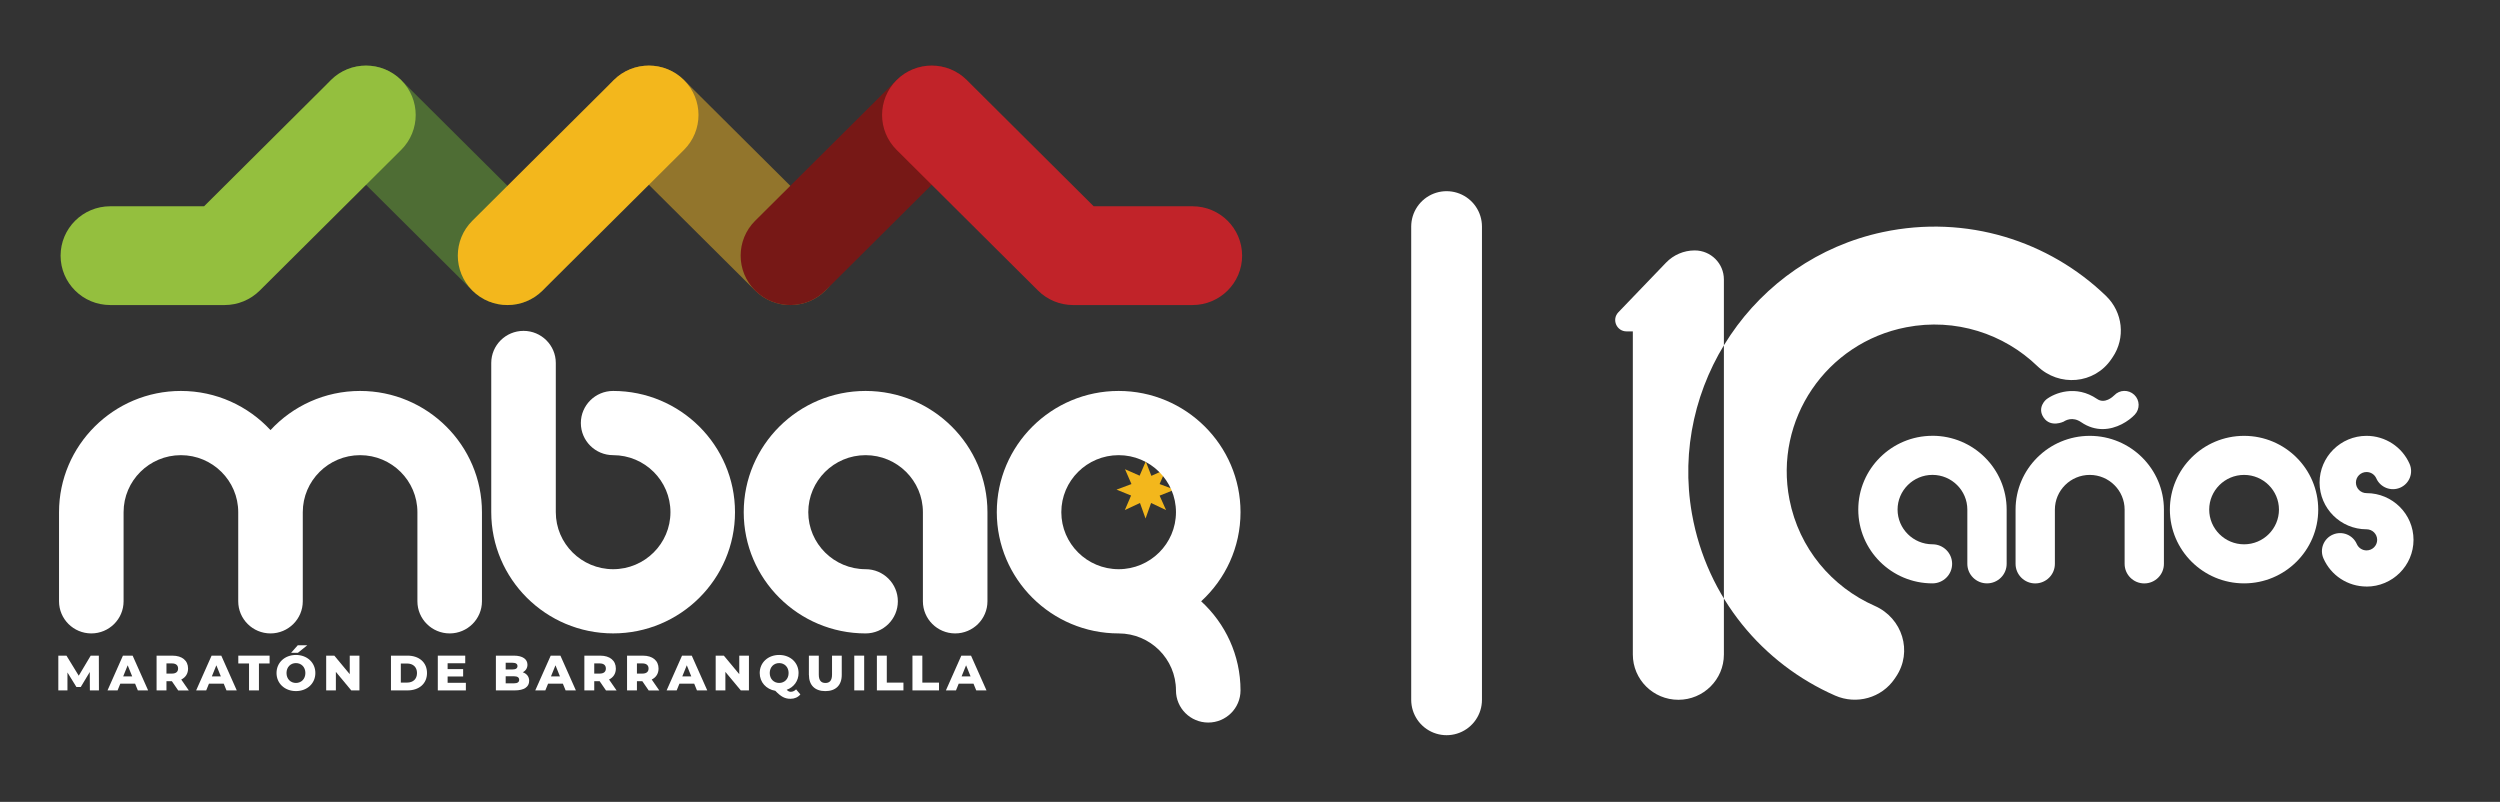
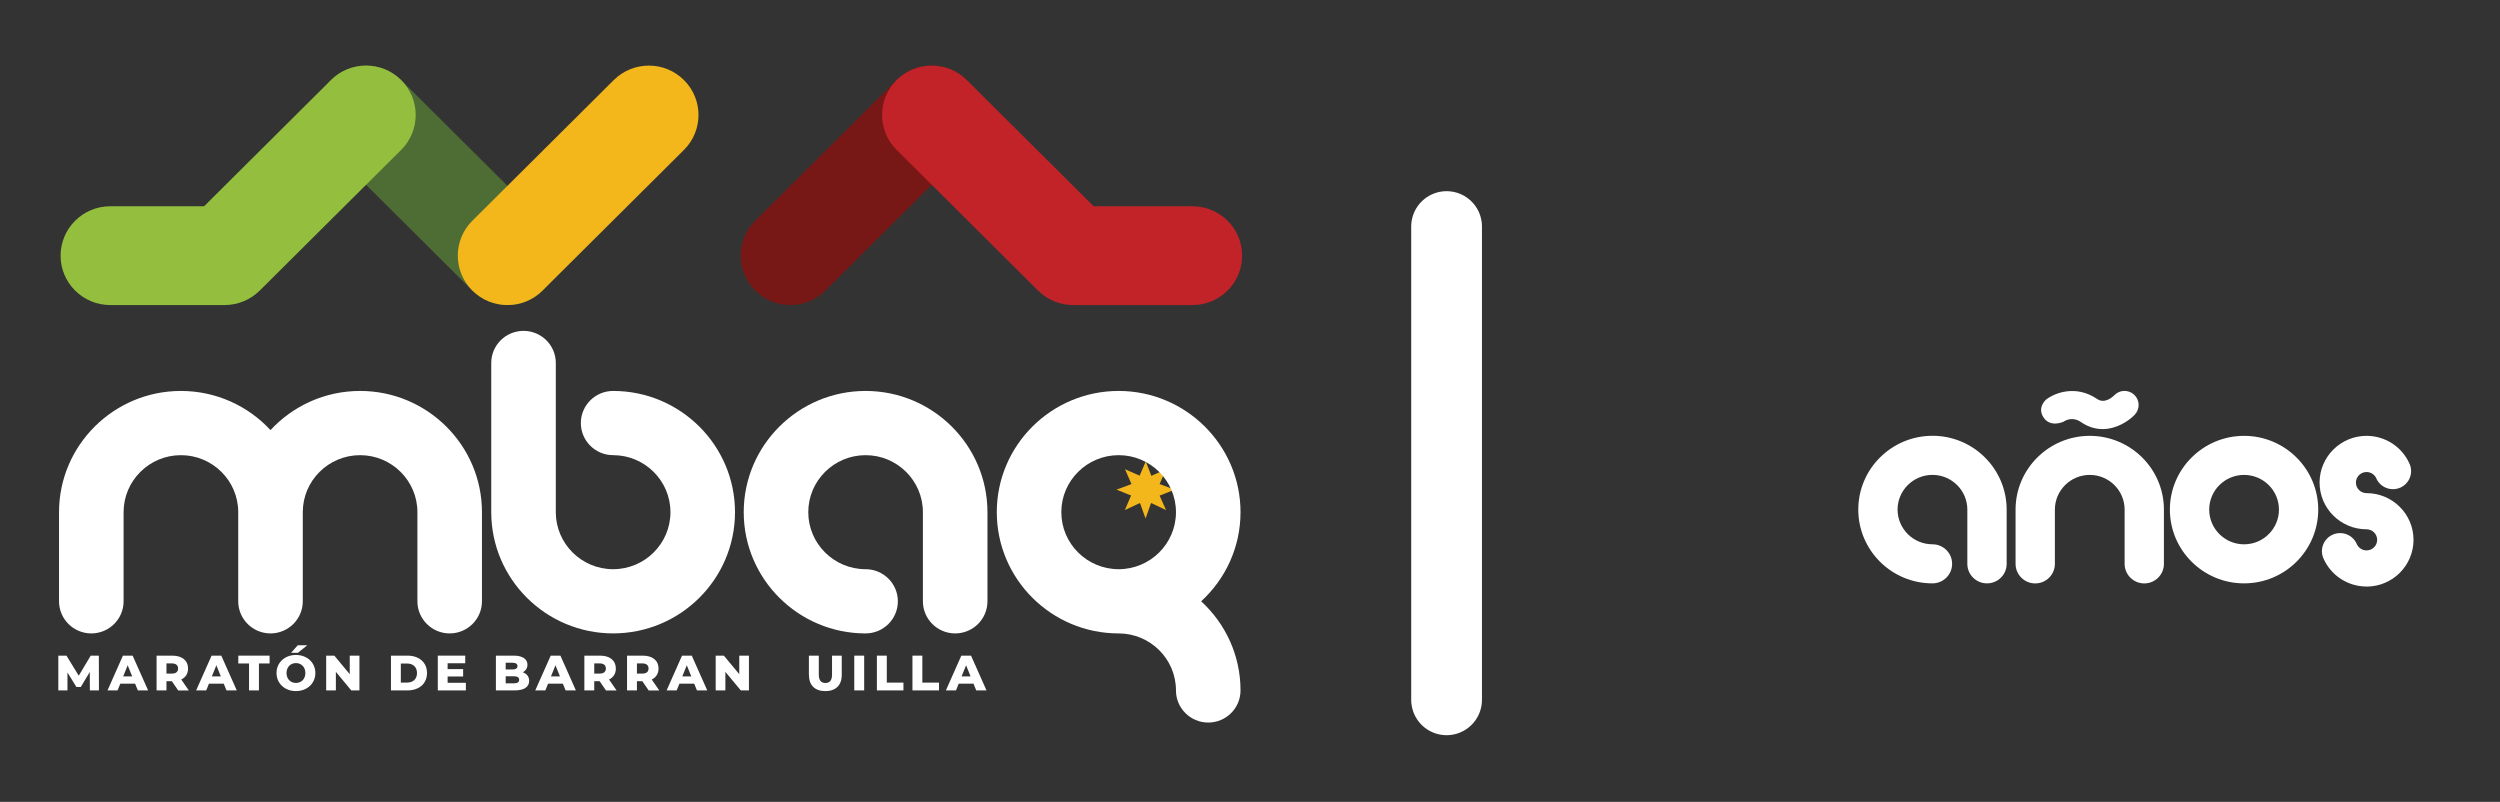
<svg xmlns="http://www.w3.org/2000/svg" width="106" height="34" viewBox="0 0 106 34" fill="none">
  <rect x="0" y="0" width="106" height="34" fill="#333333" stroke="none" />
  <g clip-path="url(#clip0_505_1218)">
    <path d="M48.32 20.169L48.581 19.564L48.818 20.176L49.441 19.895L49.167 20.524L49.801 20.761L49.167 21.015L49.441 21.627L48.806 21.327L48.571 21.985L48.335 21.327L47.693 21.627L47.958 21.01L47.34 20.761L47.974 20.524L47.7 19.895L48.32 20.169Z" fill="#F3B71C" />
    <mask id="mask0_505_1218" style="mask-type:luminance" maskUnits="userSpaceOnUse" x="0" y="0" width="106" height="34">
      <path d="M105.091 0H-3.05176e-05V34H105.091V0Z" fill="white" />
    </mask>
    <g mask="url(#mask0_505_1218)">
      <path d="M15.268 16.576C13.767 16.576 12.414 17.216 11.469 18.236C10.524 17.216 9.171 16.576 7.67 16.576C4.822 16.576 2.503 18.883 2.503 21.716V25.495C2.503 26.247 3.116 26.857 3.872 26.857C4.627 26.857 5.24 26.247 5.24 25.495V21.716C5.24 20.383 6.33 19.299 7.67 19.299C9.011 19.299 10.101 20.383 10.101 21.716V25.495C10.101 26.247 10.714 26.857 11.469 26.857C12.225 26.857 12.838 26.247 12.838 25.495V21.716C12.838 20.383 13.928 19.299 15.268 19.299C16.608 19.299 17.698 20.383 17.698 21.716V25.495C17.698 26.247 18.311 26.857 19.067 26.857C19.822 26.857 20.435 26.247 20.435 25.495V21.716C20.435 18.883 18.118 16.576 15.268 16.576Z" fill="white" />
      <path d="M50.929 25.495C51.955 24.555 52.598 23.21 52.598 21.716C52.598 18.883 50.279 16.576 47.431 16.576C44.582 16.576 42.264 18.881 42.264 21.716C42.264 24.552 44.581 26.857 47.431 26.857C48.771 26.857 49.861 27.941 49.861 29.274C49.861 30.026 50.474 30.636 51.23 30.636C51.985 30.636 52.598 30.026 52.598 29.274C52.598 27.781 51.955 26.436 50.929 25.495ZM45 21.716C45 20.383 46.09 19.299 47.431 19.299C48.771 19.299 49.861 20.383 49.861 21.716C49.861 23.05 48.771 24.134 47.431 24.134C46.09 24.134 45 23.05 45 21.716Z" fill="white" />
      <path d="M25.997 16.576C25.241 16.576 24.628 17.186 24.628 17.937C24.628 18.689 25.241 19.299 25.997 19.299C27.337 19.299 28.427 20.383 28.427 21.716C28.427 23.05 27.337 24.134 25.997 24.134C24.656 24.134 23.566 23.05 23.566 21.716V15.39C23.566 14.639 22.953 14.029 22.198 14.029C21.442 14.029 20.829 14.639 20.829 15.39V21.716C20.829 24.55 23.147 26.856 25.997 26.856C28.847 26.856 31.164 24.55 31.164 21.716C31.164 18.882 28.845 16.576 25.997 16.576Z" fill="white" />
      <path d="M36.701 16.576C33.852 16.576 31.534 18.883 31.534 21.716C31.534 24.55 33.852 26.857 36.701 26.857C37.456 26.857 38.069 26.247 38.069 25.495C38.069 24.744 37.456 24.134 36.701 24.134C35.361 24.134 34.271 23.05 34.271 21.716C34.271 20.383 35.361 19.299 36.701 19.299C38.041 19.299 39.131 20.383 39.131 21.716V25.495C39.131 26.247 39.744 26.857 40.5 26.857C41.255 26.857 41.868 26.247 41.868 25.495V21.716C41.868 18.883 39.55 16.576 36.701 16.576Z" fill="white" />
      <path d="M3.811 29.273L3.806 28.493L3.425 29.128H3.239L2.86 28.513V29.273H2.473V27.799H2.818L3.339 28.65L3.846 27.799H4.191L4.195 29.273H3.811Z" fill="white" />
      <path d="M5.728 28.987H5.101L4.985 29.274H4.558L5.212 27.8H5.624L6.281 29.274H5.845L5.728 28.987ZM5.605 28.68L5.414 28.208L5.223 28.68H5.604H5.605Z" fill="white" />
      <path d="M7.287 28.882H7.058V29.274H6.639V27.8H7.316C7.72 27.8 7.974 28.008 7.974 28.346C7.974 28.563 7.869 28.722 7.685 28.812L8.005 29.275H7.556L7.287 28.883V28.882ZM7.291 28.128H7.058V28.56H7.291C7.465 28.56 7.551 28.48 7.551 28.346C7.551 28.212 7.465 28.129 7.291 28.129" fill="white" />
      <path d="M9.486 28.987H8.86L8.743 29.274H8.316L8.971 27.8H9.383L10.039 29.274H9.603L9.486 28.987ZM9.364 28.68L9.173 28.208L8.982 28.68H9.362H9.364Z" fill="white" />
      <path d="M10.559 28.131H10.104V27.799H11.431V28.131H10.979V29.273H10.559V28.131Z" fill="white" />
      <path d="M11.725 28.536C11.725 28.094 12.074 27.77 12.548 27.77C13.022 27.77 13.371 28.094 13.371 28.536C13.371 28.978 13.022 29.302 12.548 29.302C12.074 29.302 11.725 28.978 11.725 28.536ZM12.948 28.536C12.948 28.281 12.772 28.115 12.548 28.115C12.324 28.115 12.148 28.281 12.148 28.536C12.148 28.791 12.323 28.957 12.548 28.957C12.773 28.957 12.948 28.791 12.948 28.536ZM12.625 27.36H13.027L12.63 27.68H12.341L12.625 27.36Z" fill="white" />
      <path d="M15.24 27.799V29.273H14.894L14.241 28.488V29.273H13.83V27.799H14.175L14.829 28.585V27.799H15.24Z" fill="white" />
      <path d="M16.577 27.799H17.277C17.769 27.799 18.105 28.084 18.105 28.536C18.105 28.989 17.768 29.273 17.277 29.273H16.577V27.799ZM17.26 28.942C17.512 28.942 17.681 28.793 17.681 28.537C17.681 28.282 17.512 28.133 17.26 28.133H16.995V28.942H17.26Z" fill="white" />
      <path d="M19.753 28.951V29.274H18.563V27.799H19.726V28.122H18.979V28.37H19.637V28.683H18.979V28.951H19.753Z" fill="white" />
      <path d="M22.436 28.869C22.436 29.124 22.224 29.273 21.827 29.273H21.026V27.799H21.784C22.173 27.799 22.364 27.957 22.364 28.184C22.364 28.325 22.293 28.438 22.166 28.504C22.333 28.563 22.437 28.689 22.437 28.868M21.441 28.101V28.385H21.729C21.869 28.385 21.941 28.337 21.941 28.242C21.941 28.148 21.869 28.101 21.729 28.101H21.441ZM22.013 28.823C22.013 28.723 21.936 28.674 21.793 28.674H21.441V28.973H21.793C21.936 28.973 22.013 28.925 22.013 28.823Z" fill="white" />
      <path d="M23.865 28.987H23.239L23.122 29.274H22.695L23.35 27.8H23.762L24.418 29.274H23.982L23.865 28.987ZM23.742 28.68L23.552 28.208L23.361 28.68H23.741H23.742Z" fill="white" />
      <path d="M25.425 28.882H25.196V29.274H24.777V27.8H25.454C25.858 27.8 26.112 28.008 26.112 28.346C26.112 28.563 26.006 28.722 25.823 28.812L26.143 29.275H25.694L25.425 28.883V28.882ZM25.429 28.128H25.196V28.56H25.429C25.603 28.56 25.689 28.48 25.689 28.346C25.689 28.212 25.603 28.129 25.429 28.129" fill="white" />
      <path d="M27.235 28.882H27.006V29.274H26.587V27.8H27.264C27.668 27.8 27.922 28.008 27.922 28.346C27.922 28.563 27.816 28.722 27.633 28.812L27.953 29.275H27.504L27.235 28.883V28.882ZM27.238 28.128H27.006V28.56H27.238C27.412 28.56 27.499 28.48 27.499 28.346C27.499 28.212 27.412 28.129 27.238 28.129" fill="white" />
      <path d="M29.434 28.987H28.808L28.691 29.274H28.264L28.918 27.8H29.331L29.988 29.274H29.551L29.434 28.987ZM29.311 28.68L29.12 28.208L28.929 28.68H29.31H29.311Z" fill="white" />
      <path d="M31.755 27.799V29.273H31.41L30.756 28.488V29.273H30.345V27.799H30.691L31.345 28.585V27.799H31.755Z" fill="white" />
-       <path d="M33.936 29.444C33.836 29.563 33.69 29.629 33.521 29.629C33.28 29.629 33.121 29.546 32.873 29.29C32.484 29.224 32.212 28.926 32.212 28.536C32.212 28.094 32.562 27.77 33.036 27.77C33.51 27.77 33.859 28.094 33.859 28.536C33.859 28.871 33.659 29.139 33.356 29.247C33.415 29.31 33.467 29.332 33.53 29.332C33.61 29.332 33.688 29.296 33.754 29.229L33.936 29.444ZM33.037 28.957C33.261 28.957 33.437 28.791 33.437 28.536C33.437 28.281 33.262 28.115 33.037 28.115C32.812 28.115 32.637 28.281 32.637 28.536C32.637 28.791 32.813 28.957 33.037 28.957Z" fill="white" />
      <path d="M34.297 28.617V27.8H34.717V28.605C34.717 28.858 34.823 28.958 34.998 28.958C35.173 28.958 35.278 28.858 35.278 28.605V27.8H35.69V28.617C35.69 29.058 35.432 29.303 34.994 29.303C34.556 29.303 34.299 29.056 34.299 28.617" fill="white" />
      <path d="M36.641 27.799H36.221V29.273H36.641V27.799Z" fill="white" />
      <path d="M37.18 27.799H37.6V28.943H38.306V29.273H37.18V27.799Z" fill="white" />
      <path d="M38.688 27.799H39.107V28.943H39.814V29.273H38.688V27.799Z" fill="white" />
      <path d="M41.276 28.987H40.649L40.533 29.274H40.106L40.76 27.8H41.172L41.828 29.274H41.393L41.276 28.987ZM41.153 28.68L40.962 28.208L40.771 28.68H41.152H41.153Z" fill="white" />
      <path d="M21.517 12.934C20.978 12.934 20.439 12.729 20.028 12.32L14.032 6.356C13.21 5.538 13.21 4.212 14.032 3.395C14.854 2.577 16.186 2.577 17.009 3.395L23.004 9.359C23.826 10.177 23.826 11.502 23.004 12.32C22.593 12.729 22.054 12.934 21.515 12.934" fill="#4E6D34" />
-       <path d="M33.509 12.934C32.97 12.934 32.431 12.729 32.02 12.32L26.025 6.356C25.202 5.538 25.202 4.212 26.025 3.395C26.847 2.577 28.179 2.577 29.001 3.395L34.997 9.359C35.819 10.177 35.819 11.502 34.997 12.32C34.586 12.729 34.047 12.934 33.508 12.934" fill="#92752C" />
      <path d="M33.509 12.934C32.97 12.934 32.431 12.729 32.02 12.32C31.198 11.502 31.198 10.176 32.02 9.359L38.016 3.395C38.838 2.577 40.17 2.577 40.992 3.395C41.815 4.213 41.815 5.538 40.992 6.356L34.997 12.32C34.586 12.729 34.047 12.934 33.508 12.934" fill="#771816" />
      <path d="M9.525 12.934H4.674C3.511 12.934 2.569 11.996 2.569 10.841C2.569 9.685 3.511 8.746 4.674 8.746H8.653L14.032 3.395C14.854 2.577 16.186 2.577 17.009 3.395C17.831 4.213 17.831 5.538 17.009 6.356L11.013 12.32C10.618 12.713 10.082 12.934 9.524 12.934" fill="#94BF3E" />
      <path d="M50.563 12.934H45.502C44.943 12.934 44.408 12.714 44.013 12.32L38.017 6.356C37.195 5.538 37.195 4.212 38.017 3.395C38.839 2.577 40.171 2.577 40.993 3.395L46.372 8.746H50.562C51.725 8.746 52.666 9.684 52.666 10.841C52.666 11.997 51.723 12.934 50.562 12.934" fill="#C12329" />
      <path d="M21.517 12.934C20.978 12.934 20.439 12.729 20.028 12.32C19.205 11.502 19.205 10.176 20.028 9.359L26.023 3.395C26.846 2.577 28.179 2.577 29 3.395C29.822 4.213 29.822 5.538 29 6.356L23.004 12.32C22.593 12.729 22.054 12.934 21.515 12.934" fill="#F3B71C" />
-       <path d="M89.576 15.146L89.52 15.229C88.802 16.288 87.307 16.413 86.385 15.524C84.964 14.153 82.915 13.471 80.826 13.876C77.43 14.531 75.213 17.802 75.873 21.179C76.279 23.258 77.68 24.893 79.49 25.69C80.665 26.208 81.108 27.634 80.39 28.694L80.335 28.776C79.781 29.594 78.716 29.891 77.809 29.492C74.738 28.142 72.371 25.344 71.74 21.791C70.771 16.323 74.373 11.004 79.831 9.841C83.384 9.085 86.886 10.219 89.298 12.55C90.01 13.238 90.131 14.33 89.576 15.147M68.967 14.05H69.232V27.751C69.232 28.812 70.097 29.671 71.163 29.671C72.228 29.671 73.093 28.811 73.093 27.751V11.849C73.093 11.169 72.54 10.618 71.856 10.618C71.396 10.618 70.957 10.806 70.64 11.136L68.618 13.241C68.326 13.546 68.543 14.051 68.966 14.051" fill="white" />
      <path d="M88.605 20.136C89.421 20.136 90.084 20.797 90.084 21.607V23.908C90.084 24.365 90.457 24.737 90.917 24.737C91.377 24.737 91.75 24.366 91.75 23.908V21.607C91.75 19.882 90.339 18.48 88.606 18.48C86.872 18.48 85.46 19.883 85.46 21.607V23.908C85.46 24.365 85.834 24.737 86.293 24.737C86.753 24.737 87.127 24.366 87.127 23.908V21.607C87.127 20.796 87.791 20.136 88.606 20.136" fill="white" />
      <path d="M95.149 24.735C96.883 24.735 98.293 23.332 98.293 21.607C98.293 19.883 96.882 18.48 95.149 18.48C93.415 18.48 92.003 19.883 92.003 21.607C92.003 23.332 93.414 24.735 95.149 24.735ZM95.149 23.079C94.333 23.079 93.67 22.418 93.67 21.607C93.67 20.797 94.333 20.136 95.149 20.136C95.965 20.136 96.628 20.797 96.628 21.607C96.628 22.418 95.965 23.079 95.149 23.079Z" fill="white" />
      <path d="M81.936 18.478C80.202 18.478 78.791 19.882 78.791 21.607C78.791 23.333 80.202 24.735 81.936 24.735C82.396 24.735 82.77 24.365 82.77 23.907C82.77 23.448 82.396 23.078 81.936 23.078C81.12 23.078 80.457 22.417 80.457 21.606C80.457 20.796 81.121 20.135 81.936 20.135C82.751 20.135 83.415 20.796 83.415 21.606V23.907C83.415 24.364 83.789 24.735 84.249 24.735C84.709 24.735 85.082 24.365 85.082 23.907V21.606C85.082 19.881 83.671 18.477 81.938 18.477" fill="white" />
      <path d="M100.343 24.869C99.547 24.869 98.83 24.4 98.513 23.673C98.344 23.284 98.525 22.833 98.916 22.666C99.306 22.499 99.76 22.678 99.928 23.067C100 23.231 100.162 23.337 100.342 23.337C100.59 23.337 100.792 23.137 100.792 22.89C100.792 22.643 100.59 22.442 100.342 22.442C99.243 22.442 98.35 21.554 98.35 20.461C98.35 19.369 99.243 18.48 100.342 18.48C101.133 18.48 101.849 18.946 102.166 19.668C102.336 20.055 102.159 20.507 101.77 20.677C101.38 20.846 100.925 20.669 100.755 20.282C100.683 20.119 100.522 20.014 100.342 20.014C100.093 20.014 99.891 20.214 99.891 20.461C99.891 20.708 100.093 20.909 100.342 20.909C101.44 20.909 102.333 21.797 102.333 22.89C102.333 23.983 101.439 24.871 100.342 24.871" fill="white" />
      <path d="M89.15 18.193C88.859 18.193 88.549 18.112 88.24 17.9C87.874 17.649 87.573 17.825 87.49 17.884L87.499 17.877C87.499 17.877 86.953 18.145 86.653 17.71C86.354 17.274 86.758 16.939 86.758 16.939C87.112 16.662 88.018 16.301 88.918 16.917C89.242 17.139 89.581 16.825 89.646 16.76C89.873 16.52 90.25 16.512 90.491 16.738C90.732 16.965 90.741 17.343 90.513 17.583C90.263 17.847 89.747 18.193 89.15 18.193Z" fill="white" />
      <path d="M61.335 9.606V29.672" stroke="white" stroke-width="3" stroke-miterlimit="10" stroke-linecap="round" />
    </g>
  </g>
  <defs>
    <clipPath id="clip0_505_1218">
      <rect width="105.091" height="34" fill="white" />
    </clipPath>
  </defs>
</svg>